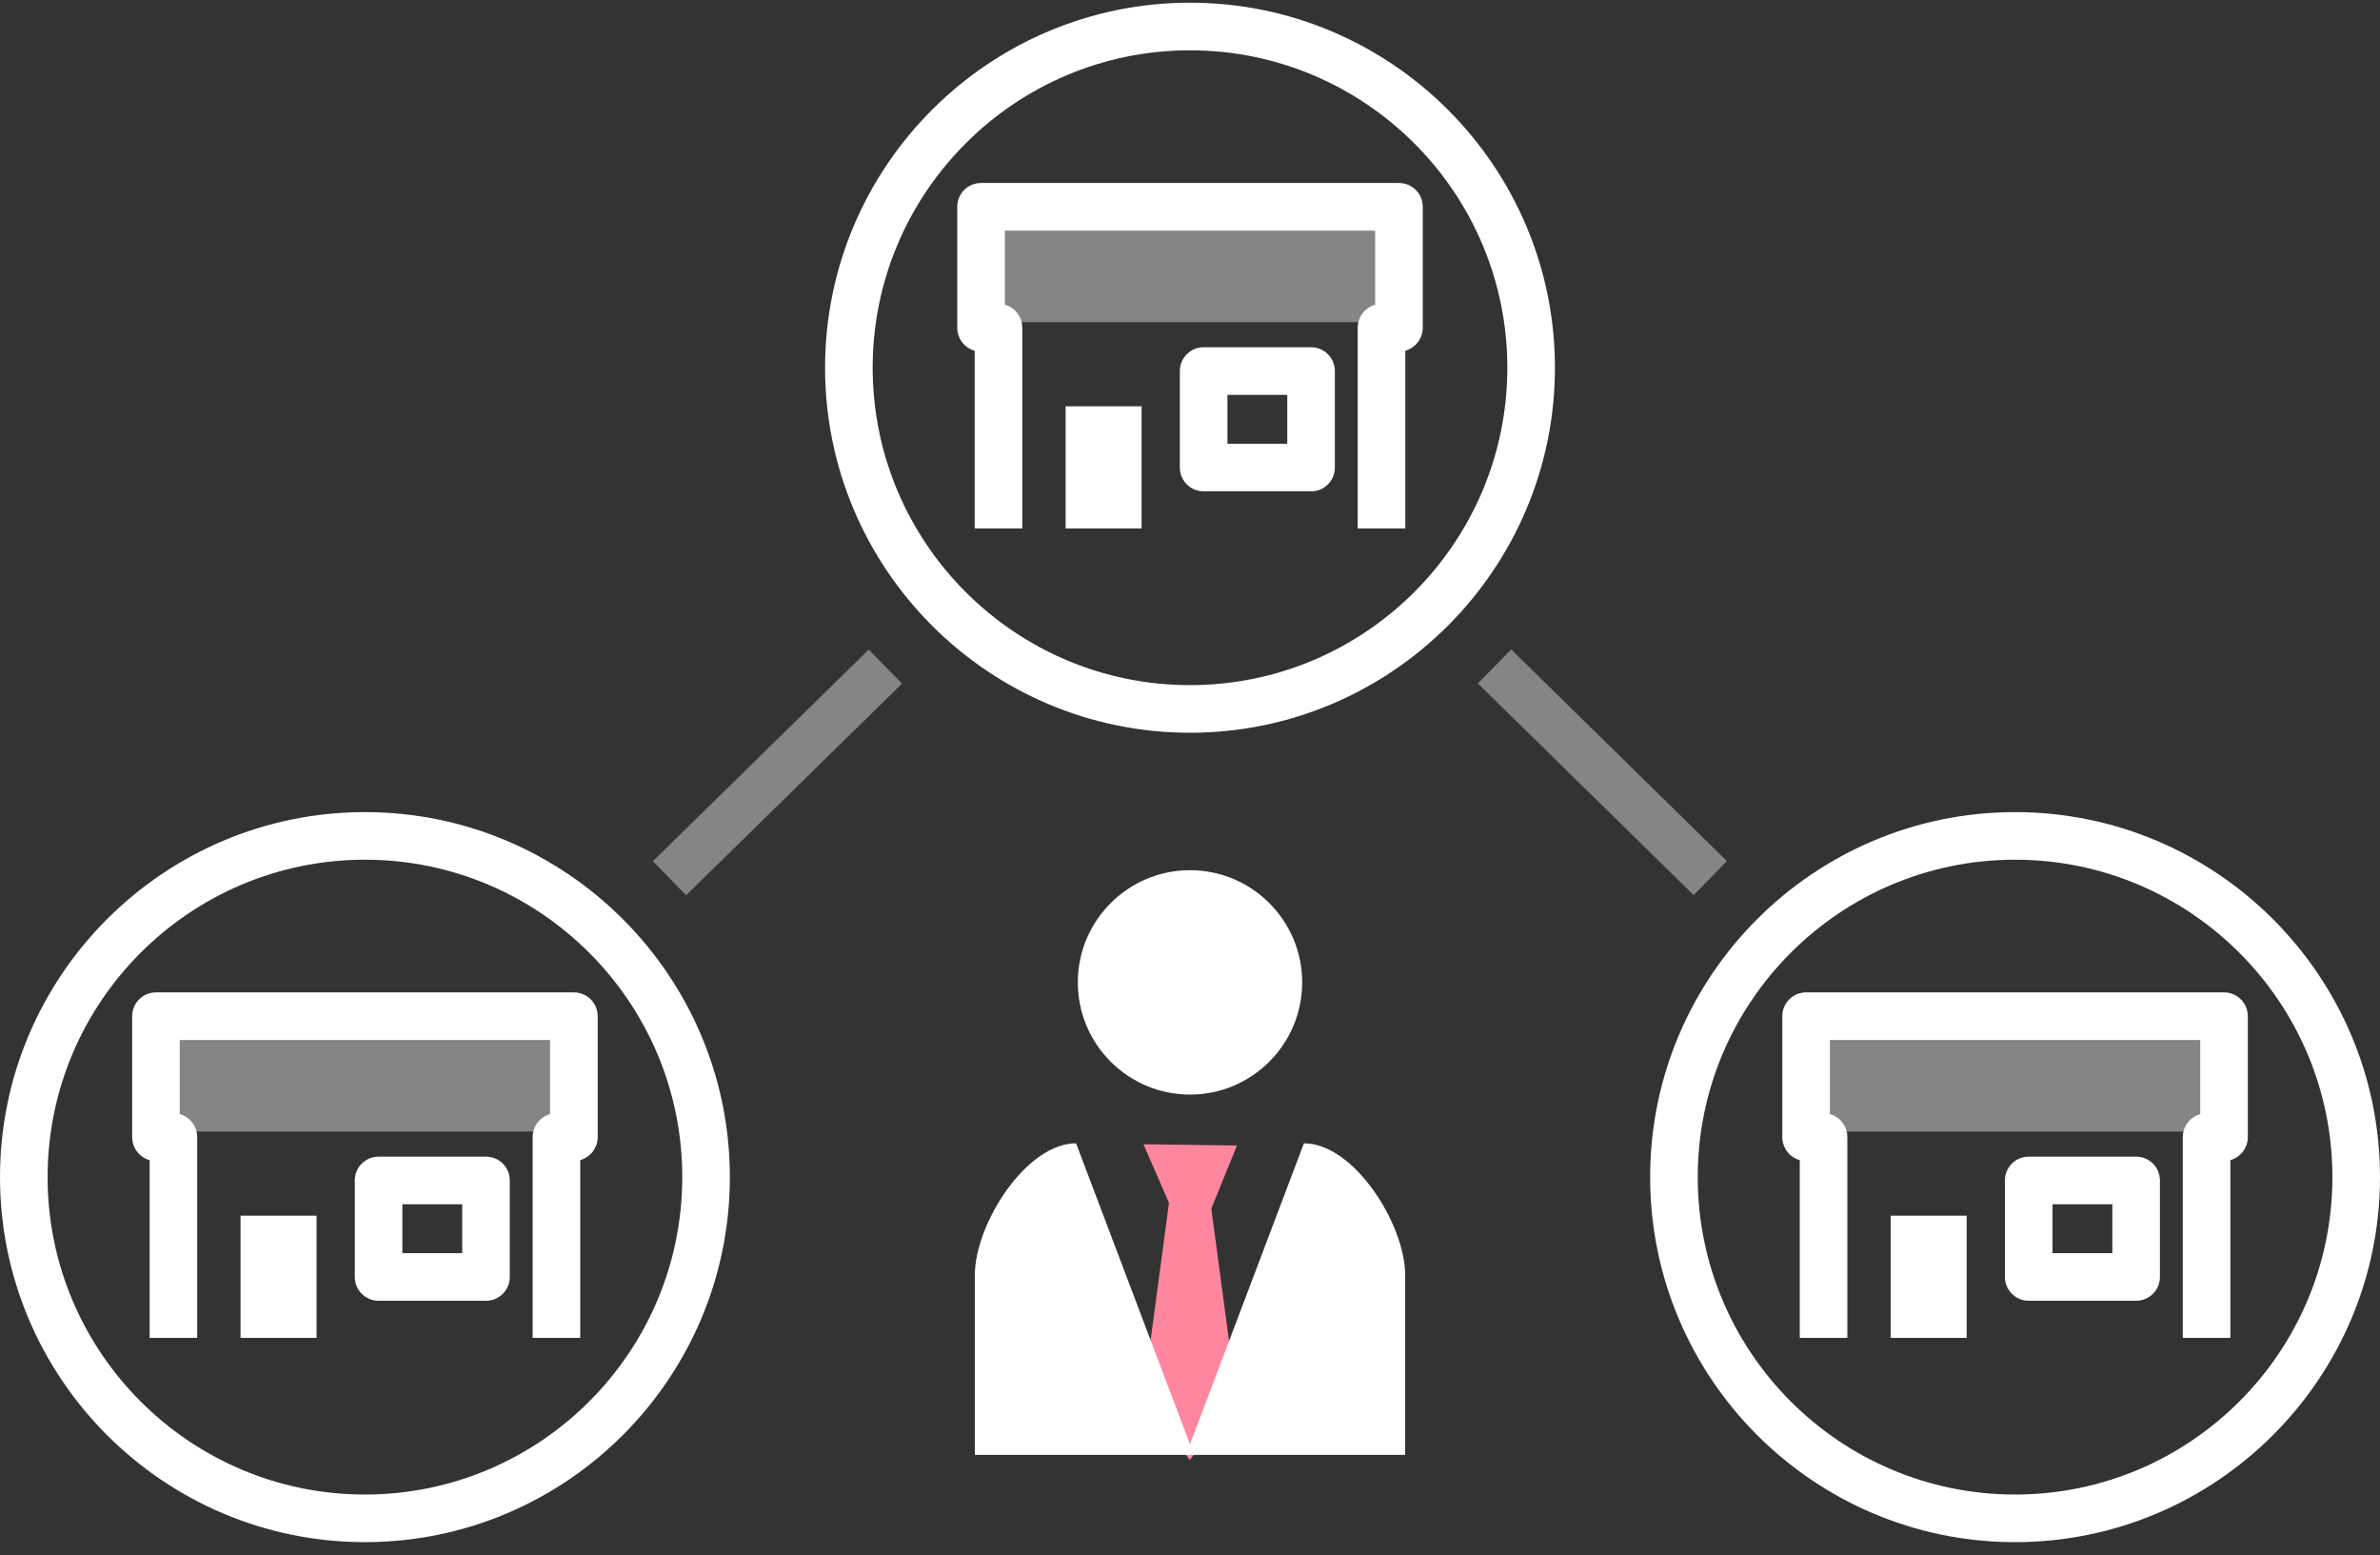
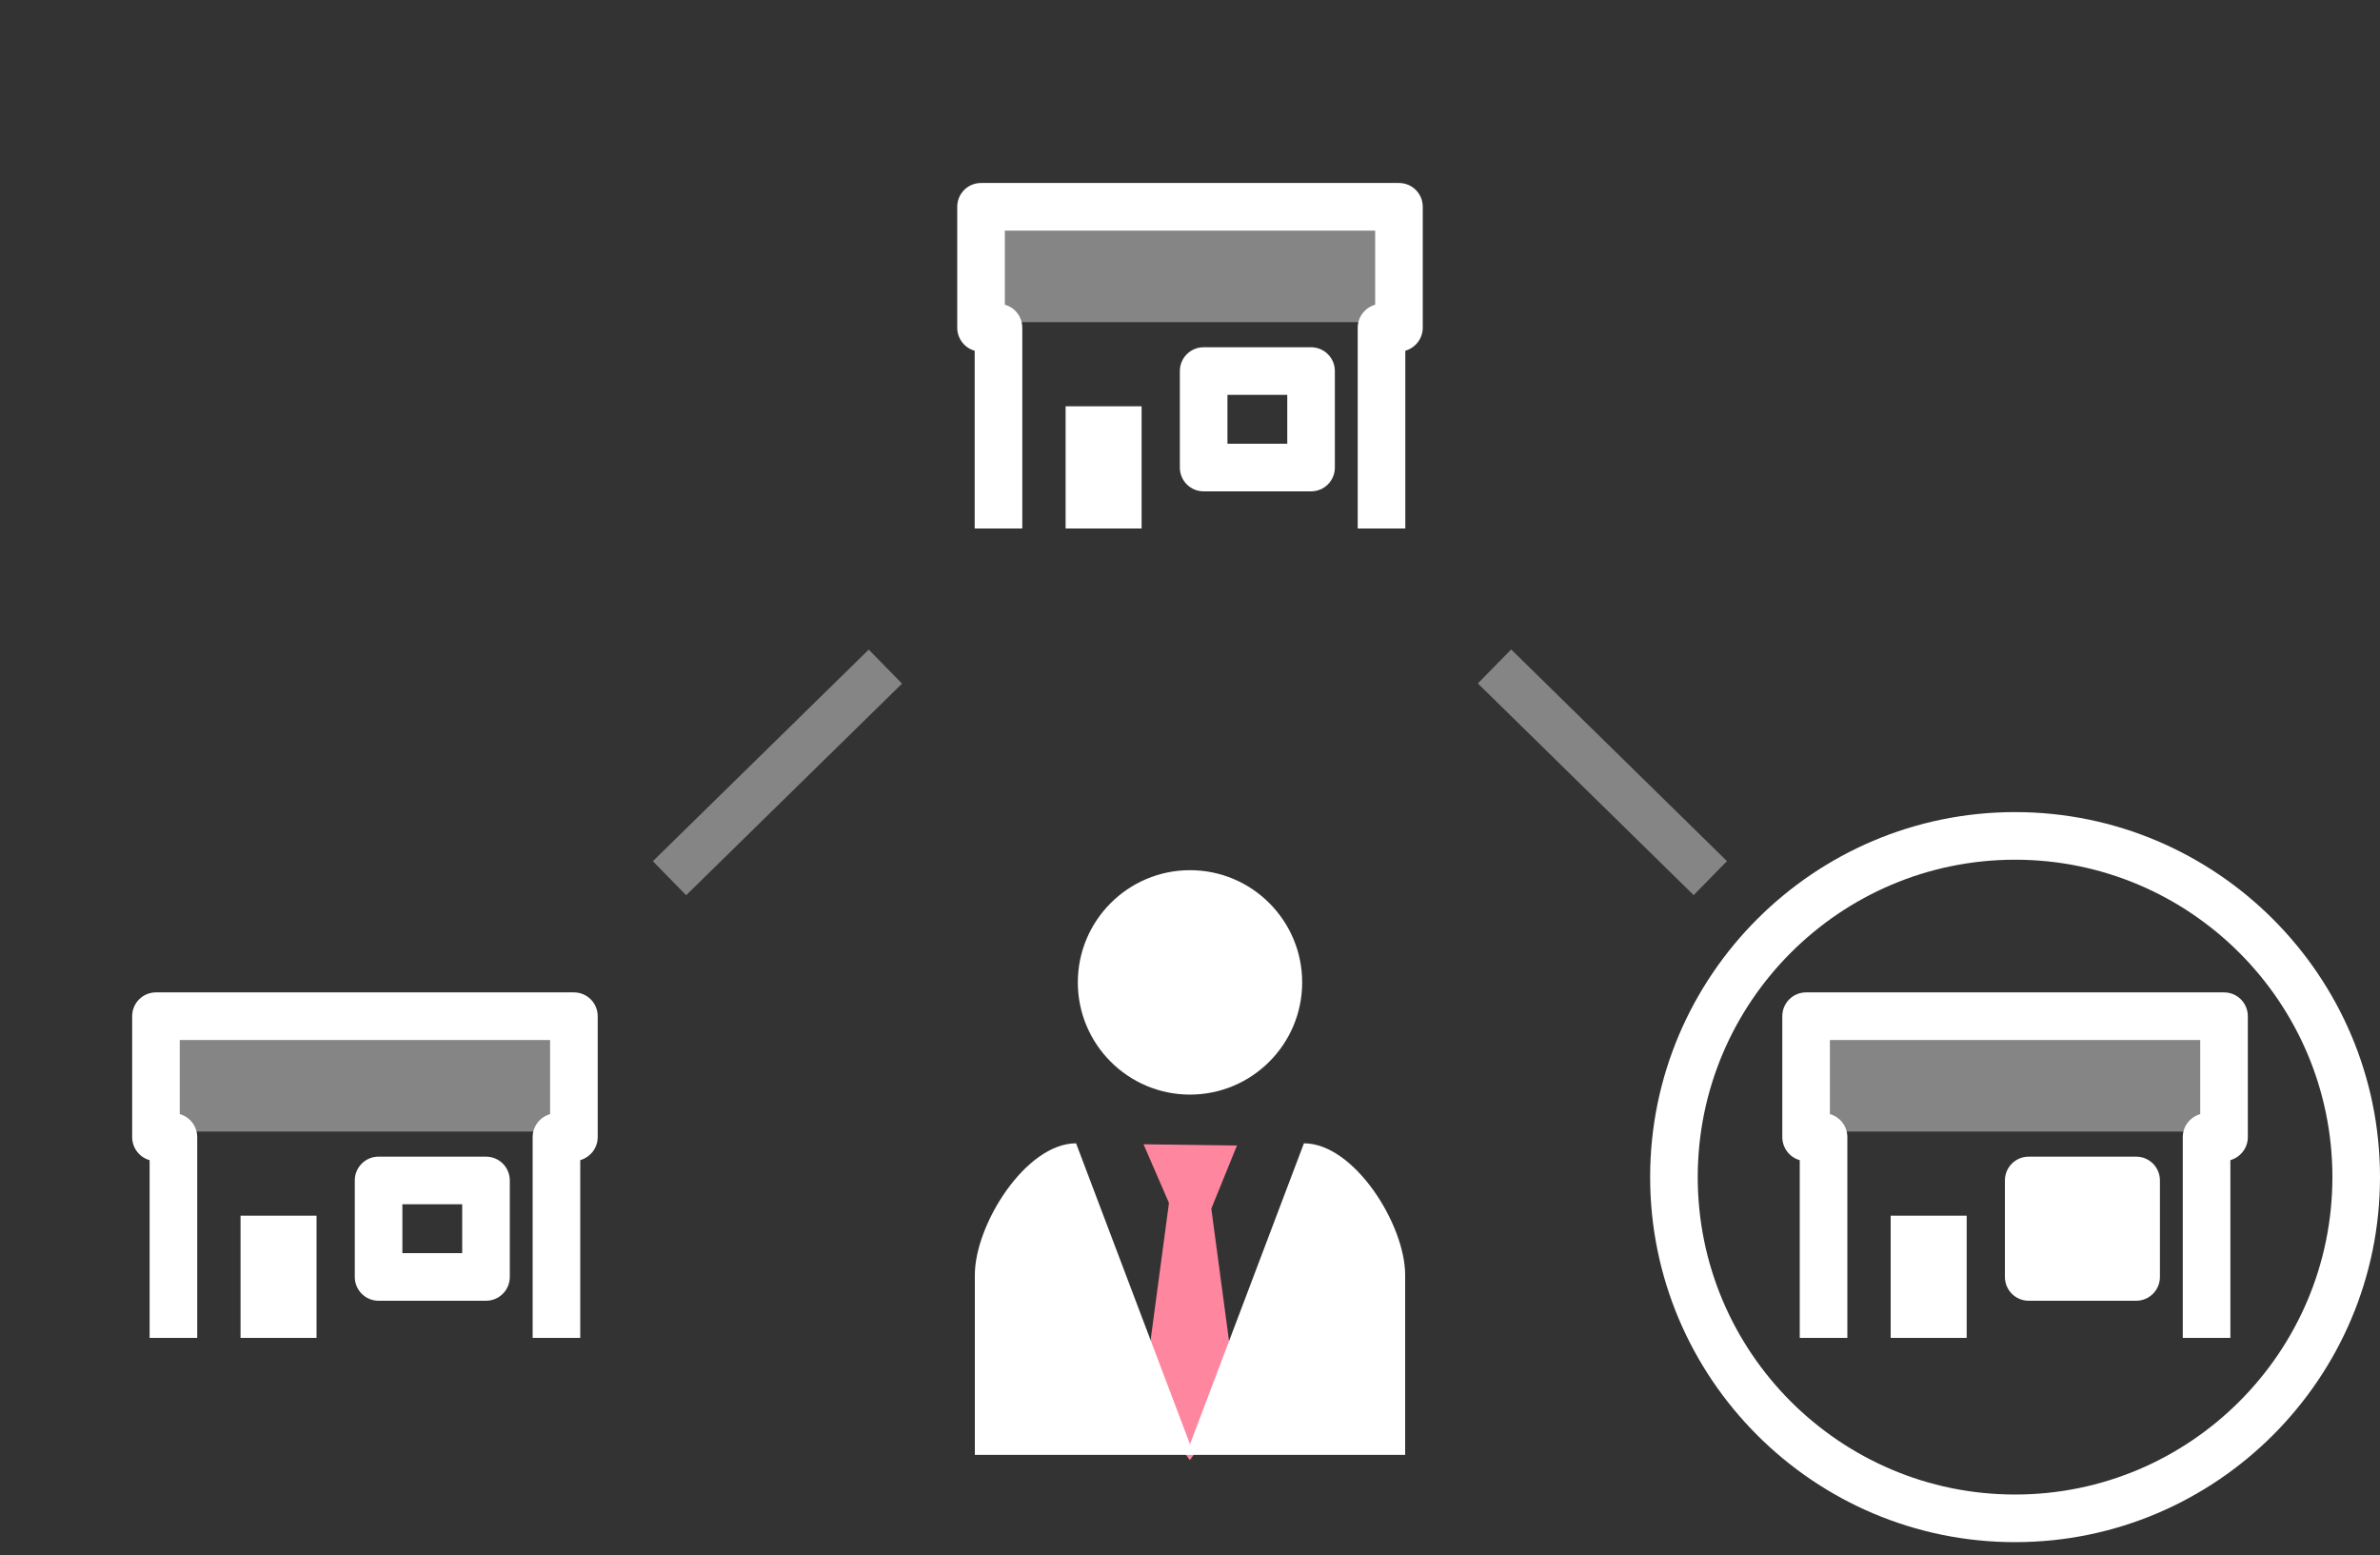
<svg xmlns="http://www.w3.org/2000/svg" id="pht" viewBox="0 0 150 98">
  <rect x="0" y="0" width="150" height="98" fill="#333333" stroke="none" />
  <defs>
    <style>.cls-1{opacity:.4;}.cls-1,.cls-2{fill:#fff;}.cls-1,.cls-2,.cls-3{stroke-width:0px;}.cls-3{fill:#fe869f;}</style>
  </defs>
  <polygon class="cls-3" points="73.71 75.53 76.26 75.53 77.93 88.01 74.99 92 72.04 88.01 73.71 75.53" />
  <polygon class="cls-3" points="76.35 76.14 73.81 76.11 72.07 72.1 77.96 72.18 76.35 76.14" />
  <path class="cls-2" d="m82.07,61.9c0,3.9-3.17,7.07-7.07,7.07s-7.07-3.17-7.07-7.07,3.17-7.07,7.07-7.07,7.07,3.17,7.07,7.07Zm-20.63,29.77v-11.34c0-3.17,3.21-8.29,6.38-8.29l7.18,18.96,7.18-18.96c3.17,0,6.38,5.12,6.38,8.29v11.34h-27.12Z" />
  <path class="cls-2" d="m82.63,30.96h-6.77c-.83,0-1.5-.67-1.5-1.5v-6.08c0-.83.67-1.5,1.5-1.5h6.77c.83,0,1.5.67,1.5,1.5v6.08c0,.83-.67,1.5-1.5,1.5Zm-5.27-3h3.77v-3.08h-3.77v3.08Z" />
  <rect class="cls-1" x="62.07" y="13.04" width="26.08" height="7.26" />
  <path class="cls-2" d="m88.57,33.3h-3v-12.65c0-.69.47-1.27,1.1-1.45v-4.67h-23.34v4.67c.63.17,1.1.76,1.1,1.45v12.65h-3v-11.2c-.63-.17-1.1-.76-1.1-1.45v-7.62c0-.83.67-1.5,1.5-1.5h26.34c.83,0,1.5.67,1.5,1.5v7.62c0,.69-.47,1.27-1.1,1.45v11.2Z" />
  <polyline class="cls-2" points="71.95 33.3 71.95 25.6 67.16 25.6 67.16 33.3" />
-   <path class="cls-2" d="m75,46.17c-12.68,0-23-10.32-23-23S62.32.17,75,.17s23,10.32,23,23-10.32,23-23,23Zm0-43c-11.03,0-20,8.97-20,20s8.97,20,20,20,20-8.97,20-20S86.03,3.17,75,3.17Z" />
  <path class="cls-2" d="m30.63,81.96h-6.77c-.83,0-1.5-.67-1.5-1.5v-6.08c0-.83.67-1.5,1.5-1.5h6.77c.83,0,1.5.67,1.5,1.5v6.08c0,.83-.67,1.5-1.5,1.5Zm-5.27-3h3.77v-3.08h-3.77v3.08Z" />
  <rect class="cls-1" x="10.07" y="64.04" width="26.08" height="7.26" />
  <path class="cls-2" d="m36.57,84.3h-3v-12.65c0-.69.47-1.27,1.1-1.45v-4.67H11.33v4.67c.63.17,1.1.76,1.1,1.45v12.65h-3v-11.2c-.63-.17-1.1-.76-1.1-1.45v-7.62c0-.83.67-1.5,1.5-1.5h26.34c.83,0,1.5.67,1.5,1.5v7.62c0,.69-.47,1.27-1.1,1.45v11.2Z" />
  <polyline class="cls-2" points="19.95 84.3 19.95 76.6 15.16 76.6 15.16 84.3" />
-   <path class="cls-2" d="m23,97.17c-12.68,0-23-10.32-23-23s10.32-23,23-23,23,10.32,23,23-10.32,23-23,23Zm0-43c-11.03,0-20,8.97-20,20s8.97,20,20,20,20-8.97,20-20-8.97-20-20-20Z" />
-   <path class="cls-2" d="m134.63,81.96h-6.77c-.83,0-1.5-.67-1.5-1.5v-6.08c0-.83.67-1.5,1.5-1.5h6.77c.83,0,1.5.67,1.5,1.5v6.08c0,.83-.67,1.5-1.5,1.5Zm-5.27-3h3.77v-3.08h-3.77v3.08Z" />
+   <path class="cls-2" d="m134.63,81.96h-6.77c-.83,0-1.5-.67-1.5-1.5v-6.08c0-.83.67-1.5,1.5-1.5h6.77c.83,0,1.5.67,1.5,1.5v6.08c0,.83-.67,1.5-1.5,1.5Zm-5.27-3h3.77v-3.08v3.08Z" />
  <rect class="cls-1" x="114.07" y="64.04" width="26.08" height="7.26" />
  <path class="cls-2" d="m140.57,84.3h-3v-12.65c0-.69.47-1.27,1.1-1.45v-4.67h-23.34v4.67c.63.17,1.1.76,1.1,1.45v12.65h-3v-11.2c-.63-.17-1.1-.76-1.1-1.45v-7.62c0-.83.67-1.5,1.5-1.5h26.34c.83,0,1.5.67,1.5,1.5v7.62c0,.69-.47,1.27-1.1,1.45v11.2Z" />
  <polyline class="cls-2" points="123.95 84.3 123.95 76.6 119.16 76.6 119.16 84.3" />
  <path class="cls-2" d="m127,97.17c-12.68,0-23-10.32-23-23s10.32-23,23-23,23,10.32,23,23-10.32,23-23,23Zm0-43c-11.03,0-20,8.97-20,20s8.97,20,20,20,20-8.97,20-20-8.97-20-20-20Z" />
  <rect class="cls-1" x="39.47" y="47.17" width="19.05" height="3" transform="translate(-20.06 48.2) rotate(-44.42)" />
  <rect class="cls-1" x="99.5" y="39.14" width="3" height="19.05" transform="translate(-4.47 86.7) rotate(-45.56)" />
</svg>